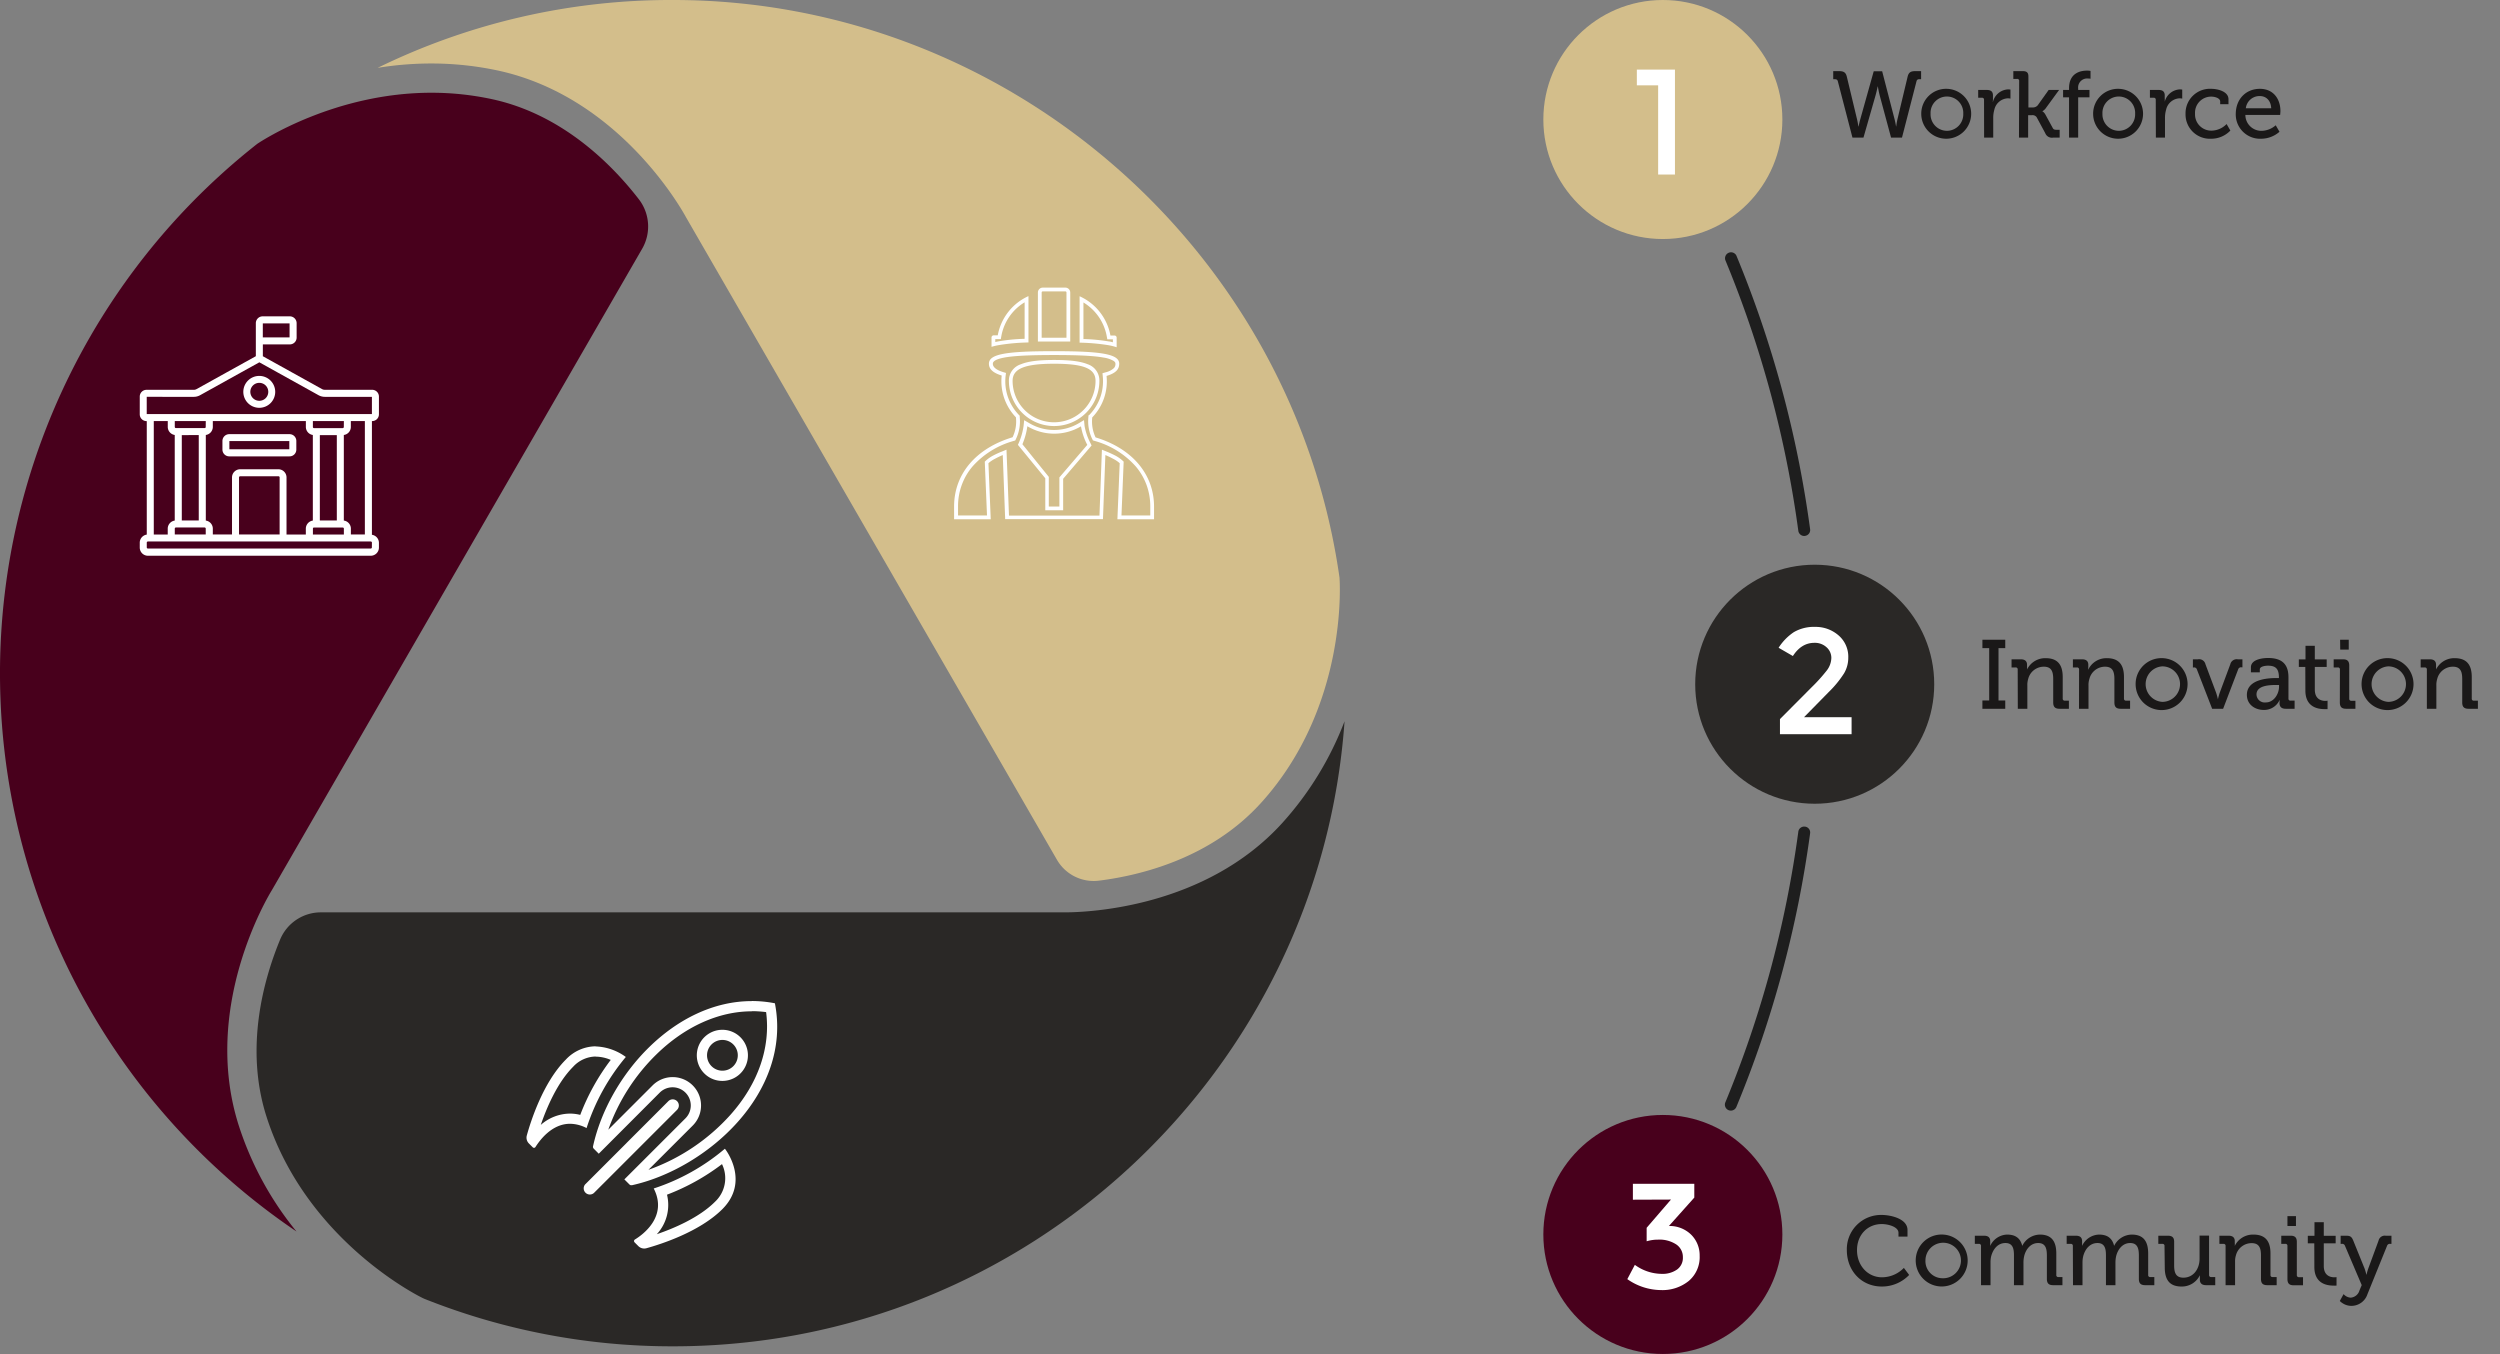
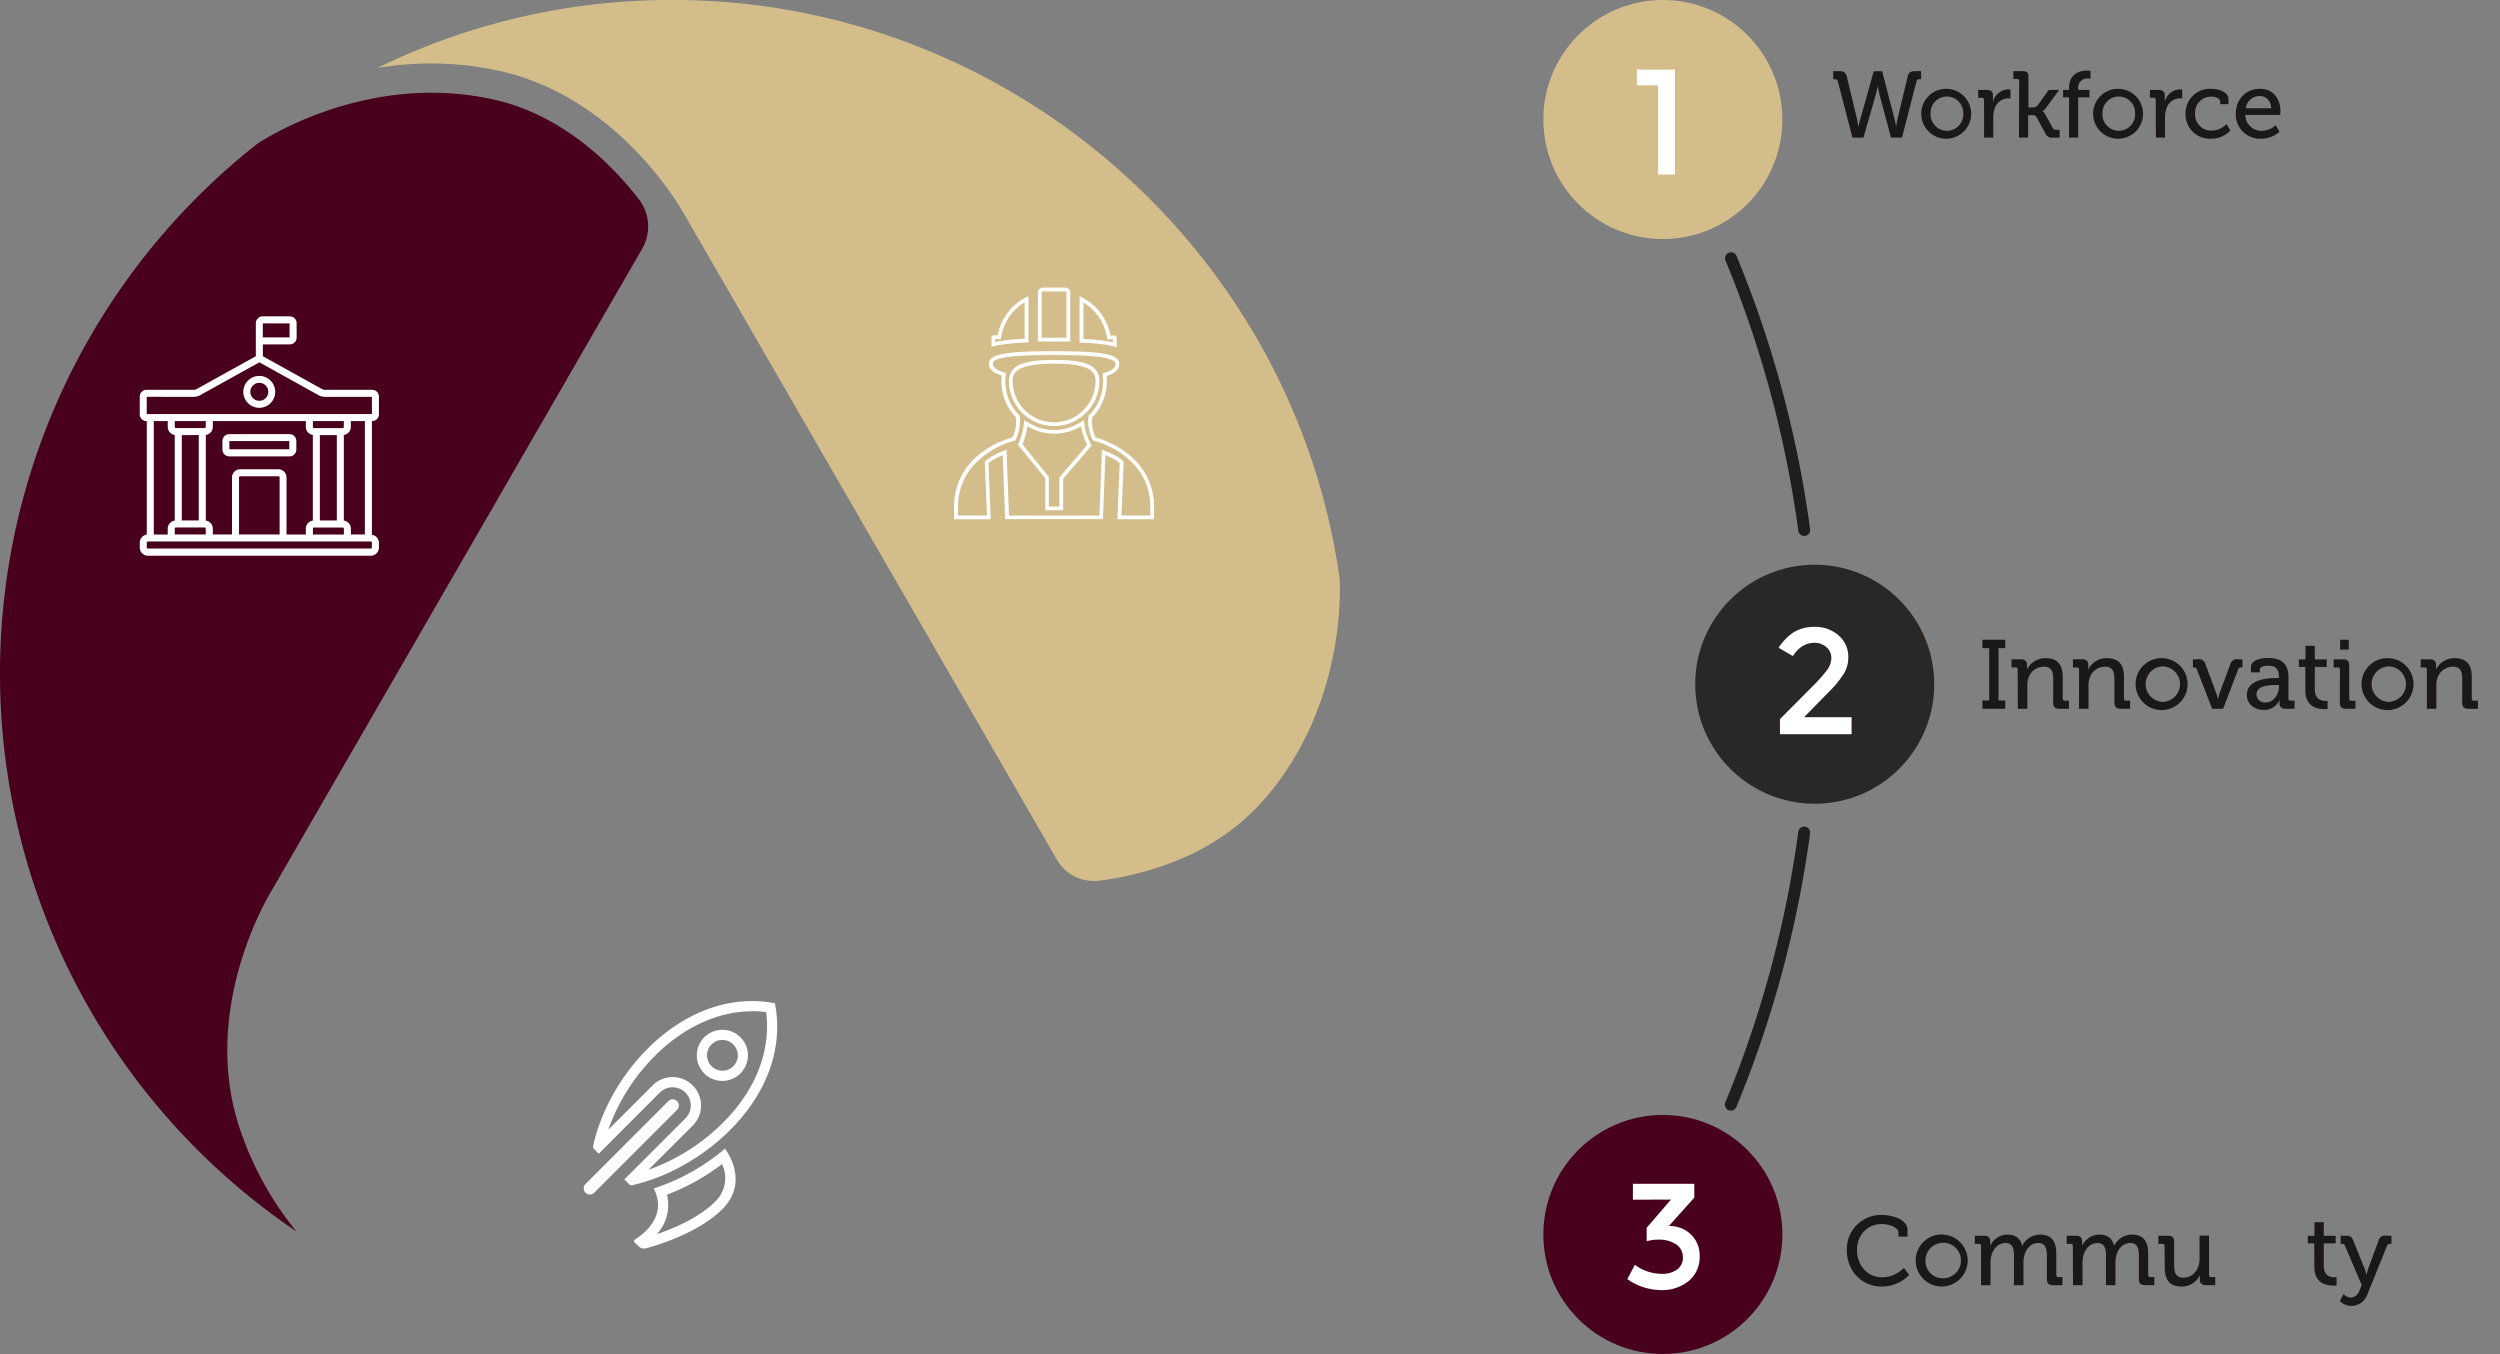
<svg xmlns="http://www.w3.org/2000/svg" id="Layer_1" data-name="Layer 1" viewBox="0 0 663.12 359.15">
  <rect x="0" y="0" width="663.12" height="359.15" fill="#808080" stroke="none" />
  <defs>
    <style>.cls-1{fill:#d3be8b;}.cls-2{fill:#48001c;}.cls-3{fill:#2a2826;}.cls-4{fill:#fff;}.cls-5{fill:#1e1e1e;}.cls-6{isolation:isolate;}.cls-7{fill:#1a1818;}.cls-8{fill:none;}</style>
  </defs>
  <g id="Group_283" data-name="Group 283">
    <g id="Group_259" data-name="Group 259">
      <path id="Path_295" data-name="Path 295" class="cls-1" d="M355.3,153.2C342.89,65.85,266.93,0,178.55,0a176.91,176.91,0,0,0-78.39,18,88.74,88.74,0,0,1,14.28-1.16,84.31,84.31,0,0,1,17.78,1.9c32,7,48.64,36.85,49.71,38.83l98.43,170.49a11.25,11.25,0,0,0,11.15,5.53c11.25-1.41,29.66-6,42.86-20.5C357.39,187.79,355.43,154.94,355.3,153.2Z" />
    </g>
    <g id="Group_260" data-name="Group 260">
      <path id="Path_296" data-name="Path 296" class="cls-2" d="M130.58,26.32a76.17,76.17,0,0,0-16.14-1.72c-25.5,0-44.82,12.62-46.2,13.55a178.67,178.67,0,0,0,10.4,288.5,86,86,0,0,1-15.3-28.08c-10-31.27,7.69-60.7,8.78-62.47L170.32,66a11.81,11.81,0,0,0-.84-13.11C162.55,43.91,149.39,30.4,130.58,26.32Z" />
    </g>
    <g id="Group_261" data-name="Group 261">
-       <path id="Path_297" data-name="Path 297" class="cls-3" d="M340.1,218.32C319.66,240.82,288.48,242,282.44,242H85.14a11.69,11.69,0,0,0-10.84,7.22c-4.33,10.48-9.48,28.67-3.6,47,10.63,33.21,41.2,48,41.5,48.12l.34.16a177.46,177.46,0,0,0,66,12.61c94.17,0,171.55-73.27,178.1-165.8A85.83,85.83,0,0,1,340.1,218.32Z" />
-     </g>
+       </g>
    <g id="Circles">
      <g id="Group_263" data-name="Group 263">
        <g id="Group_262" data-name="Group 262">
          <circle id="Ellipse_2" data-name="Ellipse 2" class="cls-3" cx="481.35" cy="181.49" r="31.7" />
        </g>
      </g>
      <g id="Group_265" data-name="Group 265">
        <g id="Group_264" data-name="Group 264">
          <circle id="Ellipse_3" data-name="Ellipse 3" class="cls-2" cx="441.07" cy="327.44" r="31.7" />
        </g>
      </g>
      <g id="Group_267" data-name="Group 267">
        <g id="Group_266" data-name="Group 266">
          <circle id="Ellipse_4" data-name="Ellipse 4" class="cls-1" cx="441.07" cy="31.7" r="31.7" />
        </g>
      </g>
    </g>
    <g id="Numbers">
      <g id="Group_268" data-name="Group 268">
        <path id="Path_298" data-name="Path 298" class="cls-4" d="M434.17,18.46h10.11V46.29h-4.46V22.64h-5.65Z" />
      </g>
      <g id="Group_269" data-name="Group 269">
        <path id="Path_299" data-name="Path 299" class="cls-4" d="M484.56,177.83a5.64,5.64,0,0,0,1.2-3.3,3.75,3.75,0,0,0-1.28-2.85,4.55,4.55,0,0,0-3.22-1.17c-2.29,0-4.19,1.16-5.7,3.5l-3.79-2.19a14.05,14.05,0,0,1,4.05-4.15,10.59,10.59,0,0,1,5.69-1.39,9.23,9.23,0,0,1,6.11,2.21,7.45,7.45,0,0,1,2.63,6,8.11,8.11,0,0,1-1.11,4.1,27.85,27.85,0,0,1-4.1,5l-6.53,6.65h12.62v4.5h-19v-4l8.45-8.49A44.07,44.07,0,0,0,484.56,177.83Z" />
      </g>
      <g id="Group_270" data-name="Group 270">
        <path id="Path_300" data-name="Path 300" class="cls-4" d="M433.12,318.22V314h16.29v3.66l-6.73,7.53a8.16,8.16,0,0,1,6,2.41,7.7,7.7,0,0,1,2.15,5.47,8.26,8.26,0,0,1-2.88,6.69,11.09,11.09,0,0,1-7.43,2.43,15.76,15.76,0,0,1-8.88-2.9l2-3.79a12.27,12.27,0,0,0,7.17,2.39,6.69,6.69,0,0,0,4-1.13,3.78,3.78,0,0,0,1.57-3.27,4,4,0,0,0-1.75-3.4,8.13,8.13,0,0,0-4.86-1.28,10.46,10.46,0,0,0-3,.44v-3.58l6.45-7.49Z" />
      </g>
    </g>
    <g id="Lines">
      <g id="Group_272" data-name="Group 272">
        <g id="Group_271" data-name="Group 271">
          <path id="Path_301" data-name="Path 301" class="cls-5" d="M478.57,142.17A1.59,1.59,0,0,1,477,140.8,288.76,288.76,0,0,0,457.64,69a1.59,1.59,0,0,1,2.93-1.21,291.69,291.69,0,0,1,19.56,72.58,1.56,1.56,0,0,1-1.35,1.77h0Z" />
        </g>
      </g>
      <g id="Group_274" data-name="Group 274">
        <g id="Group_273" data-name="Group 273">
          <path id="Path_302" data-name="Path 302" class="cls-5" d="M459.11,294.59a1.58,1.58,0,0,1-1.47-2.18A288.76,288.76,0,0,0,477,220.62a1.55,1.55,0,0,1,1.72-1.36h.06a1.56,1.56,0,0,1,1.35,1.77h0a292.12,292.12,0,0,1-19.56,72.58A1.58,1.58,0,0,1,459.11,294.59Z" />
        </g>
      </g>
    </g>
    <g id="Community" class="cls-6">
      <g class="cls-6">
        <path class="cls-7" d="M499.07,322.26c2.47,0,6.89,1,6.89,4V328h-2.39v-1c0-1.54-2.6-2.32-4.45-2.32-3.69,0-6.55,2.79-6.55,6.92s2.89,7.2,6.63,7.2a8.15,8.15,0,0,0,5.8-2.49l1.4,1.87a10,10,0,0,1-7.23,3.07c-5.48,0-9.3-4.24-9.3-9.65A9.07,9.07,0,0,1,499.07,322.26Z" />
        <path class="cls-7" d="M515.22,327.46a6.89,6.89,0,1,1-7.08,6.86A6.86,6.86,0,0,1,515.22,327.46Zm0,11.59a4.71,4.71,0,1,0-4.5-4.73A4.54,4.54,0,0,0,515.22,339.05Z" />
        <path class="cls-7" d="M525.46,330.5a.51.51,0,0,0-.57-.57h-1.07v-2.16h2.42c1.14,0,1.66.49,1.66,1.45v.5c0,.41,0,.75,0,.75h0a5.09,5.09,0,0,1,4.5-3c2.23,0,3.51,1,4,3h0a5.3,5.3,0,0,1,4.68-3c3,0,4.35,1.69,4.35,5v5.69a.51.51,0,0,0,.57.58h1.06v2.15H544.6c-1.17,0-1.67-.49-1.67-1.66v-6.21c0-1.85-.36-3.31-2.31-3.31s-3.23,1.59-3.69,3.38a7.6,7.6,0,0,0-.21,1.8v6H534.2v-7.87c0-1.72-.26-3.31-2.27-3.31s-3.27,1.62-3.77,3.49a7,7,0,0,0-.18,1.69v6h-2.52Z" />
        <path class="cls-7" d="M549.82,330.5a.51.51,0,0,0-.57-.57h-1.07v-2.16h2.42c1.15,0,1.67.49,1.67,1.45v.5c0,.41,0,.75,0,.75h0a5.12,5.12,0,0,1,4.5-3c2.24,0,3.51,1,4,3h0a5.3,5.3,0,0,1,4.68-3c3,0,4.35,1.69,4.35,5v5.69a.51.51,0,0,0,.57.58h1.06v2.15H569c-1.17,0-1.67-.49-1.67-1.66v-6.21c0-1.85-.36-3.31-2.31-3.31s-3.22,1.59-3.69,3.38a7.6,7.6,0,0,0-.21,1.8v6h-2.52v-7.87c0-1.72-.26-3.31-2.26-3.31s-3.28,1.62-3.77,3.49a7,7,0,0,0-.19,1.69v6h-2.52Z" />
        <path class="cls-7" d="M574.13,330.5a.51.51,0,0,0-.57-.57h-1.07v-2.16H575c1.2,0,1.69.49,1.69,1.61v6.24c0,1.82.37,3.28,2.45,3.28,2.7,0,4.29-2.37,4.29-5v-6.16h2.52v10.42a.52.52,0,0,0,.57.58h1.07v2.15h-2.42c-1.12,0-1.66-.51-1.66-1.45V339c0-.41,0-.75,0-.75h0a5.29,5.29,0,0,1-4.84,3c-3,0-4.47-1.56-4.47-5.05Z" />
-         <path class="cls-7" d="M590.33,330.5a.51.51,0,0,0-.57-.57h-1.07v-2.16h2.42c1.12,0,1.66.49,1.66,1.45v.5a5.76,5.76,0,0,1,0,.75h0a5.36,5.36,0,0,1,4.94-3c3.12,0,4.53,1.69,4.53,5v5.69a.52.52,0,0,0,.57.58h1.07v2.15h-2.5c-1.17,0-1.66-.49-1.66-1.66v-6.19c0-1.84-.37-3.3-2.47-3.3a4.29,4.29,0,0,0-4.17,3.22,5.46,5.46,0,0,0-.23,1.77v6.16h-2.52Z" />
-         <path class="cls-7" d="M606.74,330.5a.51.51,0,0,0-.58-.57H605.1v-2.16h2.47c1.17,0,1.66.49,1.66,1.66v8.76a.52.52,0,0,0,.57.58h1.07v2.15H608.4c-1.17,0-1.66-.49-1.66-1.66Zm0-7.93h2.26v2.62h-2.26Z" />
        <path class="cls-7" d="M613.86,329.8h-1.72v-2h1.77v-3.62h2.47v3.62h3.15v2h-3.15v6c0,2.63,1.82,3,2.78,3a3.11,3.11,0,0,0,.6-.05V341a6.68,6.68,0,0,1-.88,0c-1.67,0-5-.52-5-4.92Z" />
        <path class="cls-7" d="M623.53,344.2a2.63,2.63,0,0,0,2.31-1.9l.6-1.43L622,330.45a.77.77,0,0,0-.84-.52h-.31v-2.16h1.48c1.07,0,1.46.28,1.88,1.32l3,7.41a13.42,13.42,0,0,1,.46,1.59h.06a11.7,11.7,0,0,1,.44-1.59l2.73-7.41a1.7,1.7,0,0,1,1.92-1.32h1.51v2.16h-.34a.76.76,0,0,0-.83.52l-5.2,12.84a4.49,4.49,0,0,1-4.24,3.09,4.35,4.35,0,0,1-3.09-1.3l1-1.82A2.7,2.7,0,0,0,623.53,344.2Z" />
      </g>
    </g>
    <g id="Innovation" class="cls-6">
      <g class="cls-6">
        <path class="cls-7" d="M525.83,185.8h1.8V171.92h-1.8v-2.24h6.06v2.24H530.1V185.8h1.79V188h-6.06Z" />
        <path class="cls-7" d="M535.19,177.61a.5.5,0,0,0-.57-.57h-1.06v-2.16H536c1.12,0,1.67.5,1.67,1.46v.49a5.57,5.57,0,0,1,0,.75h0a5.36,5.36,0,0,1,4.94-3c3.12,0,4.52,1.69,4.52,5v5.7a.51.51,0,0,0,.57.57h1.07V188h-2.49c-1.17,0-1.67-.5-1.67-1.67v-6.19c0-1.84-.36-3.3-2.47-3.3a4.27,4.27,0,0,0-4.16,3.23,5.43,5.43,0,0,0-.23,1.77V188h-2.53Z" />
        <path class="cls-7" d="M551.47,177.61a.51.51,0,0,0-.57-.57h-1.07v-2.16h2.42c1.12,0,1.67.5,1.67,1.46v.49a4.66,4.66,0,0,1-.06.75h.06a5.34,5.34,0,0,1,4.93-3c3.12,0,4.53,1.69,4.53,5v5.7a.51.51,0,0,0,.57.57H565V188h-2.5c-1.17,0-1.66-.5-1.66-1.67v-6.19c0-1.84-.37-3.3-2.47-3.3a4.27,4.27,0,0,0-4.16,3.23,5.16,5.16,0,0,0-.24,1.77V188h-2.52Z" />
        <path class="cls-7" d="M573.54,174.57a6.89,6.89,0,1,1-7.07,6.86A6.86,6.86,0,0,1,573.54,174.57Zm0,11.6a4.71,4.71,0,0,0,0-9.42,4.72,4.72,0,0,0,0,9.42Z" />
        <path class="cls-7" d="M582.72,177.56a.74.74,0,0,0-.8-.52h-.26v-2.16H583a1.72,1.72,0,0,1,2,1.33l2.83,7.56a16.25,16.25,0,0,1,.47,1.72h0a16.25,16.25,0,0,1,.47-1.72l2.81-7.56a1.74,1.74,0,0,1,2-1.33h1.22V177h-.26a.79.79,0,0,0-.86.52l-4,10.48h-2.91Z" />
        <path class="cls-7" d="M603.91,179.85h.57v-.13c0-2.32-.85-3.15-2.91-3.15-.62,0-2.16.16-2.16,1v.76h-2.36V177c0-2.16,3.27-2.47,4.55-2.47,4.26,0,5.41,2.23,5.41,5.15v5.59a.5.5,0,0,0,.57.57h1.06V188h-2.36c-1.17,0-1.64-.58-1.64-1.51a6,6,0,0,1,.05-.78h-.05a4.5,4.5,0,0,1-4.19,2.6c-2.26,0-4.47-1.38-4.47-4C596,180.11,601.7,179.85,603.91,179.85ZM601,186.32c2.13,0,3.51-2.24,3.51-4.19v-.44h-.65c-1.9,0-5.33.11-5.33,2.52A2.19,2.19,0,0,0,601,186.32Z" />
        <path class="cls-7" d="M611.48,176.91h-1.72v-2h1.77v-3.61H614v3.61h3.15v2H614v6c0,2.63,1.82,3,2.78,3a2.61,2.61,0,0,0,.6-.06v2.24a6.68,6.68,0,0,1-.88,0c-1.67,0-5-.52-5-4.91Z" />
        <path class="cls-7" d="M620.66,177.61a.51.51,0,0,0-.58-.57H619v-2.16h2.47c1.17,0,1.66.5,1.66,1.66v8.77a.51.51,0,0,0,.57.57h1.07V188h-2.47c-1.17,0-1.66-.5-1.66-1.67Zm.05-7.93H623v2.63h-2.26Z" />
        <path class="cls-7" d="M633.47,174.57a6.89,6.89,0,1,1-7.07,6.86A6.86,6.86,0,0,1,633.47,174.57Zm0,11.6a4.71,4.71,0,0,0,0-9.42,4.72,4.72,0,0,0,0,9.42Z" />
        <path class="cls-7" d="M643.72,177.61a.51.51,0,0,0-.57-.57h-1.07v-2.16h2.42c1.12,0,1.66.5,1.66,1.46v.49a5.57,5.57,0,0,1,0,.75h0a5.36,5.36,0,0,1,4.94-3c3.12,0,4.53,1.69,4.53,5v5.7a.5.5,0,0,0,.57.57h1.06V188h-2.49c-1.17,0-1.67-.5-1.67-1.67v-6.19c0-1.84-.36-3.3-2.47-3.3a4.27,4.27,0,0,0-4.16,3.23,5.43,5.43,0,0,0-.23,1.77V188h-2.52Z" />
      </g>
    </g>
    <g id="Workforce" class="cls-6">
      <g class="cls-6">
        <path class="cls-7" d="M487.48,21.56c-.12-.45-.4-.55-.85-.55h-.37V18.86h1.42c1.25,0,1.88.25,2.18,1.45l2.72,11.34c.23,1,.35,1.88.35,1.88H493a19.22,19.22,0,0,1,.43-1.88L497,18.91h2.24l3.3,12.74c.25,1,.38,1.88.38,1.88h.05a18,18,0,0,1,.32-1.88L506,20.31c.3-1.2.9-1.45,2.15-1.45h1.42V21h-.37c-.45,0-.73.1-.85.55L504.5,36.5h-2.9l-3-11.14c-.3-1.15-.5-2.43-.5-2.43h-.05s-.25,1.28-.57,2.4l-3.2,11.17h-2.92Z" />
        <path class="cls-7" d="M516.41,23.56a6.62,6.62,0,1,1-6.8,6.59A6.59,6.59,0,0,1,516.41,23.56Zm0,11.14a4.36,4.36,0,0,0,4.34-4.55,4.34,4.34,0,1,0-8.67,0A4.37,4.37,0,0,0,516.41,34.7Z" />
        <path class="cls-7" d="M526.26,26.48a.49.49,0,0,0-.55-.55h-1V23.86H527c1.1,0,1.63.45,1.63,1.47v.8a7.2,7.2,0,0,1-.05.87h.05a4.35,4.35,0,0,1,4-3.29,4.75,4.75,0,0,1,.64.05v2.4a3.3,3.3,0,0,0-.72-.08,3.84,3.84,0,0,0-3.55,3,7.89,7.89,0,0,0-.3,2.28V36.5h-2.42Z" />
        <path class="cls-7" d="M535.58,21.48a.49.49,0,0,0-.55-.55h-1V18.86h2.4c1.12,0,1.6.32,1.6,1.45V28.5h1.12a1.66,1.66,0,0,0,1.33-.54l2.92-4.1h2.77l-3.42,4.69a3,3,0,0,1-1,.95v.05s.43.15.85.95l1.87,3.43c.21.4.46.5,1.08.5h.77V36.5H544.6a1.89,1.89,0,0,1-2.1-1.17l-2.29-4.25a1.35,1.35,0,0,0-1.25-.53h-1V36.5h-2.43Z" />
        <path class="cls-7" d="M548.81,25.81h-1.58V23.86h1.58v-.43c0-4.17,3.17-4.7,4.77-4.7a5,5,0,0,1,.93.08v2.07a3.54,3.54,0,0,0-.63-.05,2.39,2.39,0,0,0-2.65,2.65v.38h3v1.95h-3V36.5h-2.42Z" />
        <path class="cls-7" d="M562,23.56a6.62,6.62,0,1,1-6.8,6.59A6.59,6.59,0,0,1,562,23.56Zm0,11.14a4.36,4.36,0,0,0,4.34-4.55,4.34,4.34,0,1,0-8.67,0A4.37,4.37,0,0,0,562,34.7Z" />
        <path class="cls-7" d="M571.81,26.48a.49.49,0,0,0-.55-.55h-1V23.86h2.3c1.1,0,1.63.45,1.63,1.47v.8a7.2,7.2,0,0,1,0,.87h0a4.35,4.35,0,0,1,4-3.29,4.75,4.75,0,0,1,.64.05v2.4a3.3,3.3,0,0,0-.72-.08,3.84,3.84,0,0,0-3.55,3,7.89,7.89,0,0,0-.3,2.28V36.5h-2.42Z" />
        <path class="cls-7" d="M586.56,23.56c1.52,0,4.54.62,4.54,2.77v1.3h-2.2v-.7c0-.9-1.42-1.3-2.34-1.3a4.27,4.27,0,0,0-4.33,4.52,4.3,4.3,0,0,0,4.45,4.5,5.69,5.69,0,0,0,3.92-1.75l1,1.73a7,7,0,0,1-5.15,2.17,6.45,6.45,0,0,1-6.74-6.62A6.48,6.48,0,0,1,586.56,23.56Z" />
        <path class="cls-7" d="M599.43,23.56c3.55,0,5.45,2.65,5.45,5.92,0,.32-.08,1-.08,1h-9.22a4.23,4.23,0,0,0,4.35,4.22,5.84,5.84,0,0,0,3.7-1.47l1,1.72a7.42,7.42,0,0,1-4.88,1.85,6.45,6.45,0,0,1-6.72-6.62C593.08,26.16,595.83,23.56,599.43,23.56Zm3,5.15c-.08-2.1-1.4-3.23-3-3.23a3.66,3.66,0,0,0-3.73,3.23Z" />
      </g>
    </g>
    <g id="Group_280" data-name="Group 280">
      <g id="Group_279" data-name="Group 279">
        <g id="Group_275" data-name="Group 275">
          <path id="Path_303" data-name="Path 303" class="cls-4" d="M191.51,308.78a8.56,8.56,0,0,1-1.87,10c-4.27,4.27-11.07,7.1-15.42,8.59a11.45,11.45,0,0,0,2.7-10.48,58.43,58.43,0,0,0,14.59-8.11m.75-4.07a55.93,55.93,0,0,1-18.86,10.53c3.82,7.46-3,12.33-5,13.54a.47.47,0,0,0-.15.65l.06.09,1,1a2.22,2.22,0,0,0,2.16.57c3.6-1,14-4.26,20.13-10.36,7.31-7.31,1-15.65.7-16Z" />
        </g>
        <g id="Group_276" data-name="Group 276">
-           <path id="Path_304" data-name="Path 304" class="cls-4" d="M158,280.27h0a10.37,10.37,0,0,1,4,.87,58.62,58.62,0,0,0-8.09,14.58,11.32,11.32,0,0,0-2.72-.34,11.85,11.85,0,0,0-7.75,3c1.51-4.41,4.33-11.17,8.59-15.43a8.3,8.3,0,0,1,6-2.71m0-2.71a11,11,0,0,0-7.93,3.51c-6.1,6.1-9.37,16.53-10.36,20.12a2.19,2.19,0,0,0,.57,2.16l1,1a.47.47,0,0,0,.33.14h.06a.46.46,0,0,0,.34-.23c1-1.56,4.19-6.15,9.17-6.15a9.71,9.71,0,0,1,4.38,1.14A56.07,56.07,0,0,1,166,280.36a14.45,14.45,0,0,0-8.06-2.8Z" />
-         </g>
+           </g>
        <g id="Group_277" data-name="Group 277">
          <path id="Path_305" data-name="Path 305" class="cls-4" d="M178.44,291.6a1.65,1.65,0,0,0-1.15.47l-22.06,22.07a1.63,1.63,0,0,0,2.3,2.3l22.06-22.06a1.63,1.63,0,0,0-1.15-2.78Z" />
        </g>
        <g id="Group_278" data-name="Group 278">
          <path id="Path_306" data-name="Path 306" class="cls-4" d="M199.41,268.21a30.18,30.18,0,0,1,3.8.25c1.22,9.36-2.1,19-9.48,27.26A53.18,53.18,0,0,1,172,310.29l11.74-11.73a7.53,7.53,0,0,0-10.64-10.66l-11.75,11.75a52.41,52.41,0,0,1,12.79-20c7.53-7.35,16.5-11.4,25.26-11.4m-7.8,18.46a6.78,6.78,0,1,0-4.8-2,6.71,6.71,0,0,0,4.8,2m7.8-21.17c-20.45,0-37.93,19.6-42.1,38.51v0a.67.67,0,0,0,.18.62l1.34,1.35L175,289.81a4.82,4.82,0,0,1,6.81,6.83l-16.2,16.19,1.35,1.35a.67.67,0,0,0,.48.2h.18c19.74-4.36,42.57-24.43,37.92-48.26a31.84,31.84,0,0,0-6.16-.6ZM191.62,284a4.08,4.08,0,1,1,2.88-1.19A4.07,4.07,0,0,1,191.62,284Z" />
        </g>
      </g>
    </g>
    <g id="Group_281" data-name="Group 281">
      <g id="Path_307" data-name="Path 307">
        <path class="cls-8" d="M262.18,122.86a8.79,8.79,0,0,1,1.72-1.16,22.31,22.31,0,0,1,2.08-1l.64,17h25.94l.64-17a22.31,22.31,0,0,1,2.08,1,8.79,8.79,0,0,1,1.72,1.16l-.61,14.87h9.72v-3.38c0-8.6-5.8-15.44-15.51-18.37a9.8,9.8,0,0,1-.88-5.31,13.71,13.71,0,0,0,3.78-11c2.68-.78,3.37-1.91,3.37-3.24,0-2.56-4.75-3.32-17.28-3.32-12.76,0-17.28.76-17.28,3.32,0,1.28.86,2.37,3.39,3.15a13.78,13.78,0,0,0,3.77,11.07,9.78,9.78,0,0,1-.88,5.3c-9.73,2.93-15.52,9.74-15.52,18.36v3.39h9.72ZM281,126.63v7.72h-2.74v-7.86l-7-8.66a19,19,0,0,0,1.31-4.75,13.88,13.88,0,0,0,14.19,0,16.92,16.92,0,0,0,1.66,4.92ZM268.61,101c0-3.21,3.18-4.52,11-4.52s11,1.26,11,4.52a11,11,0,1,1-22,0v0Z" />
        <path class="cls-4" d="M305.11,136.73v-2.38a16.62,16.62,0,0,0-1-5.74,16.22,16.22,0,0,0-2.88-4.92,22.69,22.69,0,0,0-10.92-6.75l-.42-.13-.19-.39a10.77,10.77,0,0,1-1-5.84l0-.35L289,110a13,13,0,0,0,2.65-4.08,12.87,12.87,0,0,0,.86-6.09l-.08-.83.79-.23a5,5,0,0,0,2.24-1.13,1.55,1.55,0,0,0,.41-1.15c0-.22-.06-.47-.5-.77a7.44,7.44,0,0,0-2.62-.87c-2.55-.47-6.61-.68-13.16-.68s-10.72.21-13.24.68c-3,.57-3,1.38-3,1.64s0,1.36,2.68,2.19l.8.24-.1.83a12.83,12.83,0,0,0,3.5,10.27l.25.25,0,.35a10.83,10.83,0,0,1-1,5.83l-.19.39-.42.12A22.76,22.76,0,0,0,258,123.68a16.11,16.11,0,0,0-2.88,4.92,16.4,16.4,0,0,0-1,5.75v2.38h7.68l-.59-14.28.33-.31a9.44,9.44,0,0,1,1.92-1.32c1-.53,2.14-1,2.19-1l1.32-.55.66,17.5h24l.65-17.5,1.33.55c.05,0,1.22.51,2.18,1a9.35,9.35,0,0,1,1.93,1.32l.33.31-.58,14.28h7.67m-27.89-9.88L270,118l.25-.57A17.44,17.44,0,0,0,271.5,113l.16-1.55,1.35.79a12.88,12.88,0,0,0,13.17,0l1.35-.8.15,1.56a15.82,15.82,0,0,0,1.58,4.58l.28.59L282,127v8.35h-4.74v-8.5m2.37-31.37c4.18,0,7,.36,8.83,1.12a4.53,4.53,0,0,1,3.15,4.41,12,12,0,0,1-24,0,4.53,4.53,0,0,1,3.19-4.39c1.87-.78,4.67-1.14,8.79-1.14m26.52,42.25h-9.72l.61-14.87a8.43,8.43,0,0,0-1.72-1.16,22.31,22.31,0,0,0-2.08-1l-.64,17H266.62l-.64-17a22.31,22.31,0,0,0-2.08,1,8.43,8.43,0,0,0-1.72,1.16l.61,14.87h-9.72v-3.38c0-8.63,5.79-15.43,15.52-18.37a9.69,9.69,0,0,0,.88-5.29,13.78,13.78,0,0,1-3.77-11.08c-2.53-.77-3.39-1.86-3.39-3.14,0-2.56,4.52-3.32,17.28-3.32,12.53,0,17.28.76,17.28,3.32,0,1.33-.69,2.46-3.36,3.24a13.74,13.74,0,0,1-3.79,11,9.8,9.8,0,0,0,.88,5.31c9.71,2.93,15.51,9.77,15.51,18.37ZM272.5,113.08a18.35,18.35,0,0,1-1.31,4.75l7,8.66v7.86H281v-7.72l7.4-8.63a16.62,16.62,0,0,1-1.67-4.92,13.88,13.88,0,0,1-14.19,0Zm7.09-16.6c-7.8,0-11,1.32-11,4.53a11,11,0,0,0,22,0C290.57,97.75,287.49,96.48,279.59,96.48Z" />
      </g>
      <g id="Path_308" data-name="Path 308">
        <path class="cls-8" d="M294.54,89a14.2,14.2,0,0,0-8.16-10.41l0,12.3a54.06,54.06,0,0,1,7.62.67,15.19,15.19,0,0,1,2.21.55V89.51a.57.57,0,0,0-.57-.57h-1.08Z" />
        <path class="cls-4" d="M295.19,90.74V90h-1.48l-.15-.82a13.24,13.24,0,0,0-6.18-8.95l0,9.7a48.89,48.89,0,0,1,6.81.65h0c.26,0,.61.11,1,.21m1,1.32a15.41,15.41,0,0,0-2.2-.55,53.07,53.07,0,0,0-7.63-.67l0-12.31A14.23,14.23,0,0,1,294.54,89h1.08a.56.56,0,0,1,.57.57Z" />
      </g>
      <g id="Path_309" data-name="Path 309">
        <path class="cls-8" d="M264.64,89h-1.08a.56.56,0,0,0-.57.57V92a14,14,0,0,1,2.12-.53,51.66,51.66,0,0,1,7.66-.67l0-12.3A14.21,14.21,0,0,0,264.64,89Z" />
        <path class="cls-4" d="M264,90.72c.39-.09.72-.15.93-.19a48.28,48.28,0,0,1,6.85-.66l0-9.68a13.19,13.19,0,0,0-6.17,8.93l-.15.83H264v.77M263,92V89.52a.56.56,0,0,1,.57-.57h1.08a14.22,14.22,0,0,1,8.15-10.41l0,12.3a52.85,52.85,0,0,0-7.66.67A15,15,0,0,0,263,92Z" />
      </g>
      <g id="Path_310" data-name="Path 310">
        <path class="cls-8" d="M276.6,76.29a1.3,1.3,0,0,0-1.3,1.3l0,13c1.18,0,2.91,0,4.29,0s3.11,0,4.29,0l0-13a1.3,1.3,0,0,0-1.3-1.3h-6Z" />
        <path class="cls-4" d="M276.59,77.29a.29.29,0,0,0-.29.3l0,12,3.29,0,3.29,0,0-12a.29.29,0,0,0-.3-.3h-6m0-1h6a1.3,1.3,0,0,1,1.3,1.3l0,13c-1.18,0-2.91,0-4.29,0s-3.11,0-4.29,0l0-13A1.3,1.3,0,0,1,276.59,76.29Z" />
      </g>
    </g>
    <g id="Group_282" data-name="Group 282">
      <path id="Path_311" data-name="Path 311" class="cls-4" d="M76.8,115.16h-16A1.81,1.81,0,0,0,59,117h0v2.25a1.8,1.8,0,0,0,1.8,1.8h16a1.79,1.79,0,0,0,1.8-1.8h0V117A1.8,1.8,0,0,0,76.8,115.16Zm-.06,4H60.84V117h15.9Z" />
-       <path id="Path_312" data-name="Path 312" class="cls-4" d="M68.79,99.71A4.23,4.23,0,1,0,73,103.94,4.23,4.23,0,0,0,68.79,99.71Zm0,6.6a2.38,2.38,0,1,1,2.37-2.37h0A2.37,2.37,0,0,1,68.79,106.31Z" />
+       <path id="Path_312" data-name="Path 312" class="cls-4" d="M68.79,99.71A4.23,4.23,0,1,0,73,103.94,4.23,4.23,0,0,0,68.79,99.71Zm0,6.6a2.38,2.38,0,1,1,2.37-2.37A2.37,2.37,0,0,1,68.79,106.31Z" />
      <path id="Path_313" data-name="Path 313" class="cls-4" d="M98.71,111.69a1.79,1.79,0,0,0,1.8-1.8h0v-4.7a1.8,1.8,0,0,0-1.8-1.8H86.16a1.52,1.52,0,0,1-.75-.19L69.72,94.49V91.35h7.16a1.8,1.8,0,0,0,1.8-1.8h0V85.71a1.81,1.81,0,0,0-1.8-1.8H69.66a1.81,1.81,0,0,0-1.8,1.8h0v8.77L60,98.84h0l-7.85,4.36a1.53,1.53,0,0,1-.75.2H38.87a1.79,1.79,0,0,0-1.8,1.8h0v4.7a1.8,1.8,0,0,0,1.8,1.8h.06v30.1A2.17,2.17,0,0,0,37.07,144v1.24a2.17,2.17,0,0,0,2.17,2.17h59.1a2.17,2.17,0,0,0,2.17-2.17V144a2.17,2.17,0,0,0-1.86-2.15V111.69Zm-29-25.91h7.1v3.71h-7.1Zm28.93,59.4a.31.31,0,0,1-.31.32H39.24a.31.31,0,0,1-.31-.32h0v-1.24a.31.31,0,0,1,.31-.31h59.1a.31.31,0,0,1,.31.31Zm-52.29-29.8v22.7a2.17,2.17,0,0,0-1.86,2.15v1.55H40.79V111.69H44.5v1.55A2.17,2.17,0,0,0,46.36,115.38Zm36.63,0v22.7a2.17,2.17,0,0,0-1.86,2.15v1.55H76V126.64a2.17,2.17,0,0,0-2.17-2.17H63.71a2.17,2.17,0,0,0-2.17,2.17v15.13H56.45v-1.55a2.17,2.17,0,0,0-1.86-2.14v-22.7a2.18,2.18,0,0,0,1.86-2.14v-1.55H81.13v1.55A2.16,2.16,0,0,0,83,115.38Zm8.22,22.7v-22.7a2.16,2.16,0,0,0,1.86-2.14v-1.55h3.72v30.08H93.07v-1.55a2.16,2.16,0,0,0-1.85-2.14Zm0-24.84a.32.32,0,0,1-.31.32H83.29a.31.31,0,0,1-.3-.32v-1.55h8.22Zm-6.36,18.92V115.41h4.5v22.64h-4.5Zm-1.56,7.76H90.9a.31.31,0,0,1,.31.31v1.55H83v-1.55a.31.31,0,0,1,.3-.32h0Zm-9.11-13.28v15.13H63.4V126.64a.31.31,0,0,1,.31-.31H73.87A.31.31,0,0,1,74.18,126.64Zm-19.6-13.4a.3.3,0,0,1-.3.31h-7.6a.31.31,0,0,1-.31-.31v-1.55h8.22Zm-1.85,2.17v22.64H48.22V115.41Zm-6.06,24.5h7.6a.31.31,0,0,1,.31.31v1.55H46.36v-1.55a.31.31,0,0,1,.31-.31Zm-7.74-30.08v-4.57H51.42a3.38,3.38,0,0,0,1.65-.43l7.66-4.26h0l8.06-4.47,15.71,8.73a3.44,3.44,0,0,0,1.65.43h12.5v4.57Z" />
    </g>
  </g>
</svg>